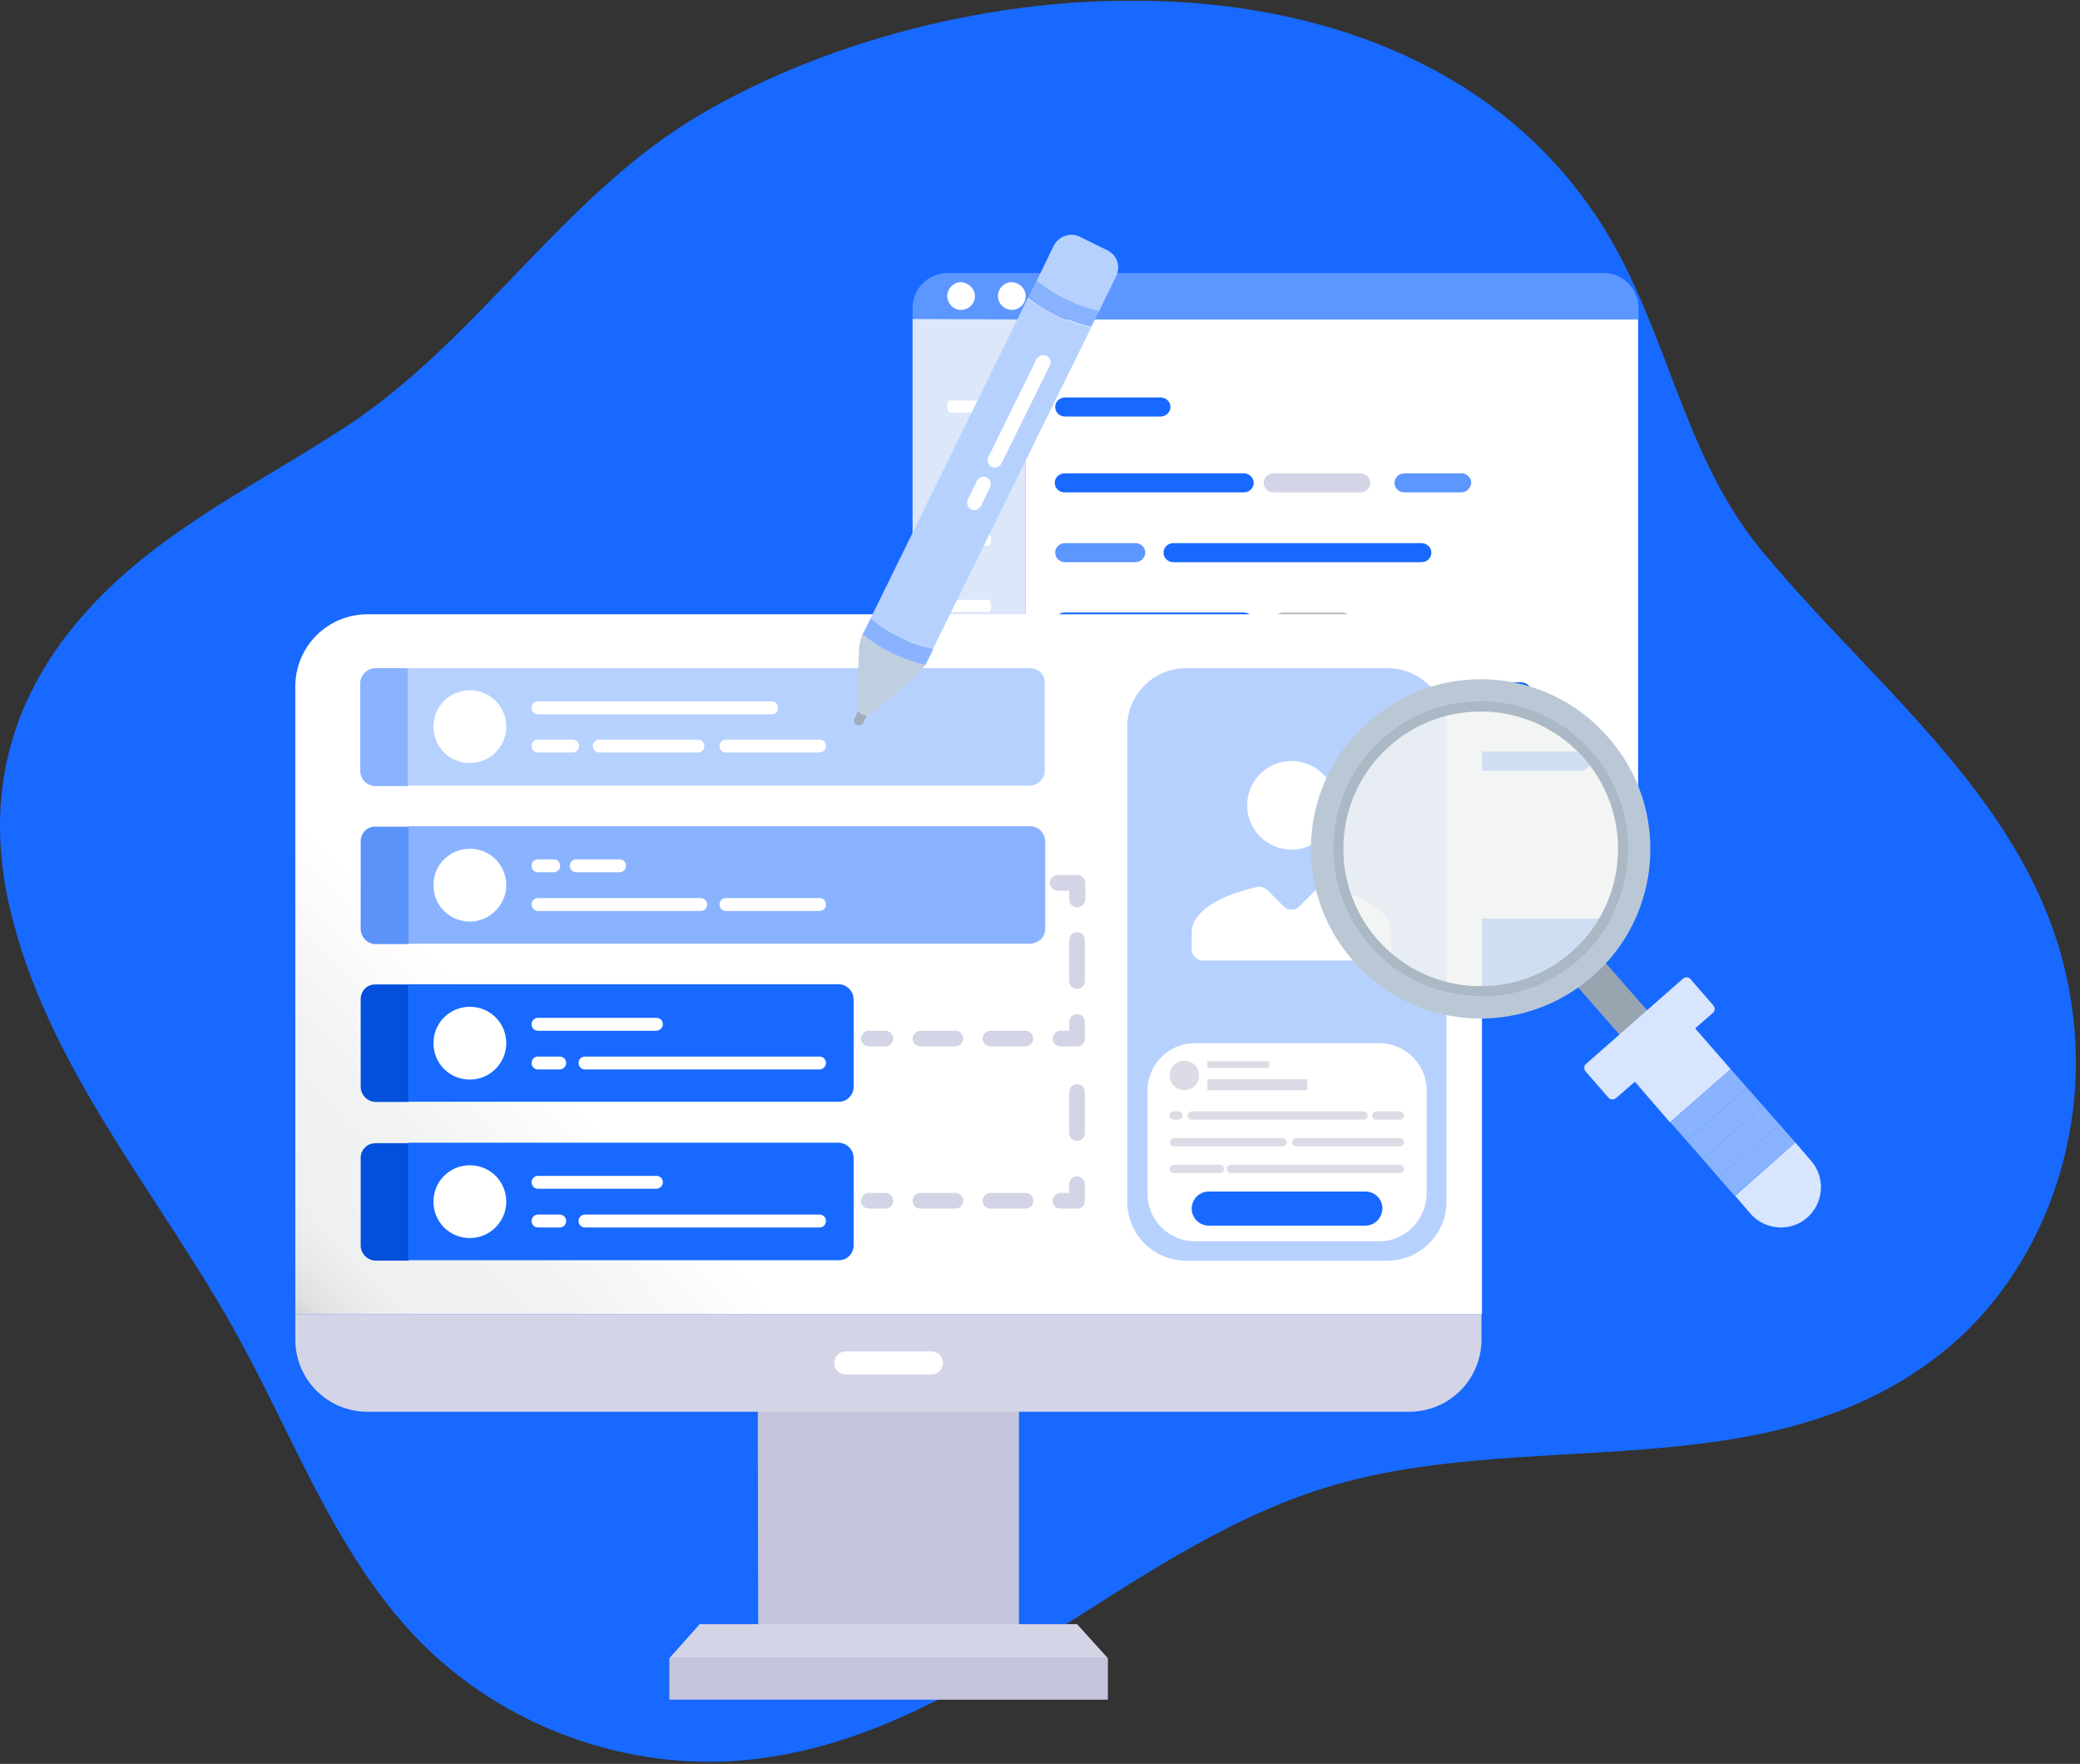
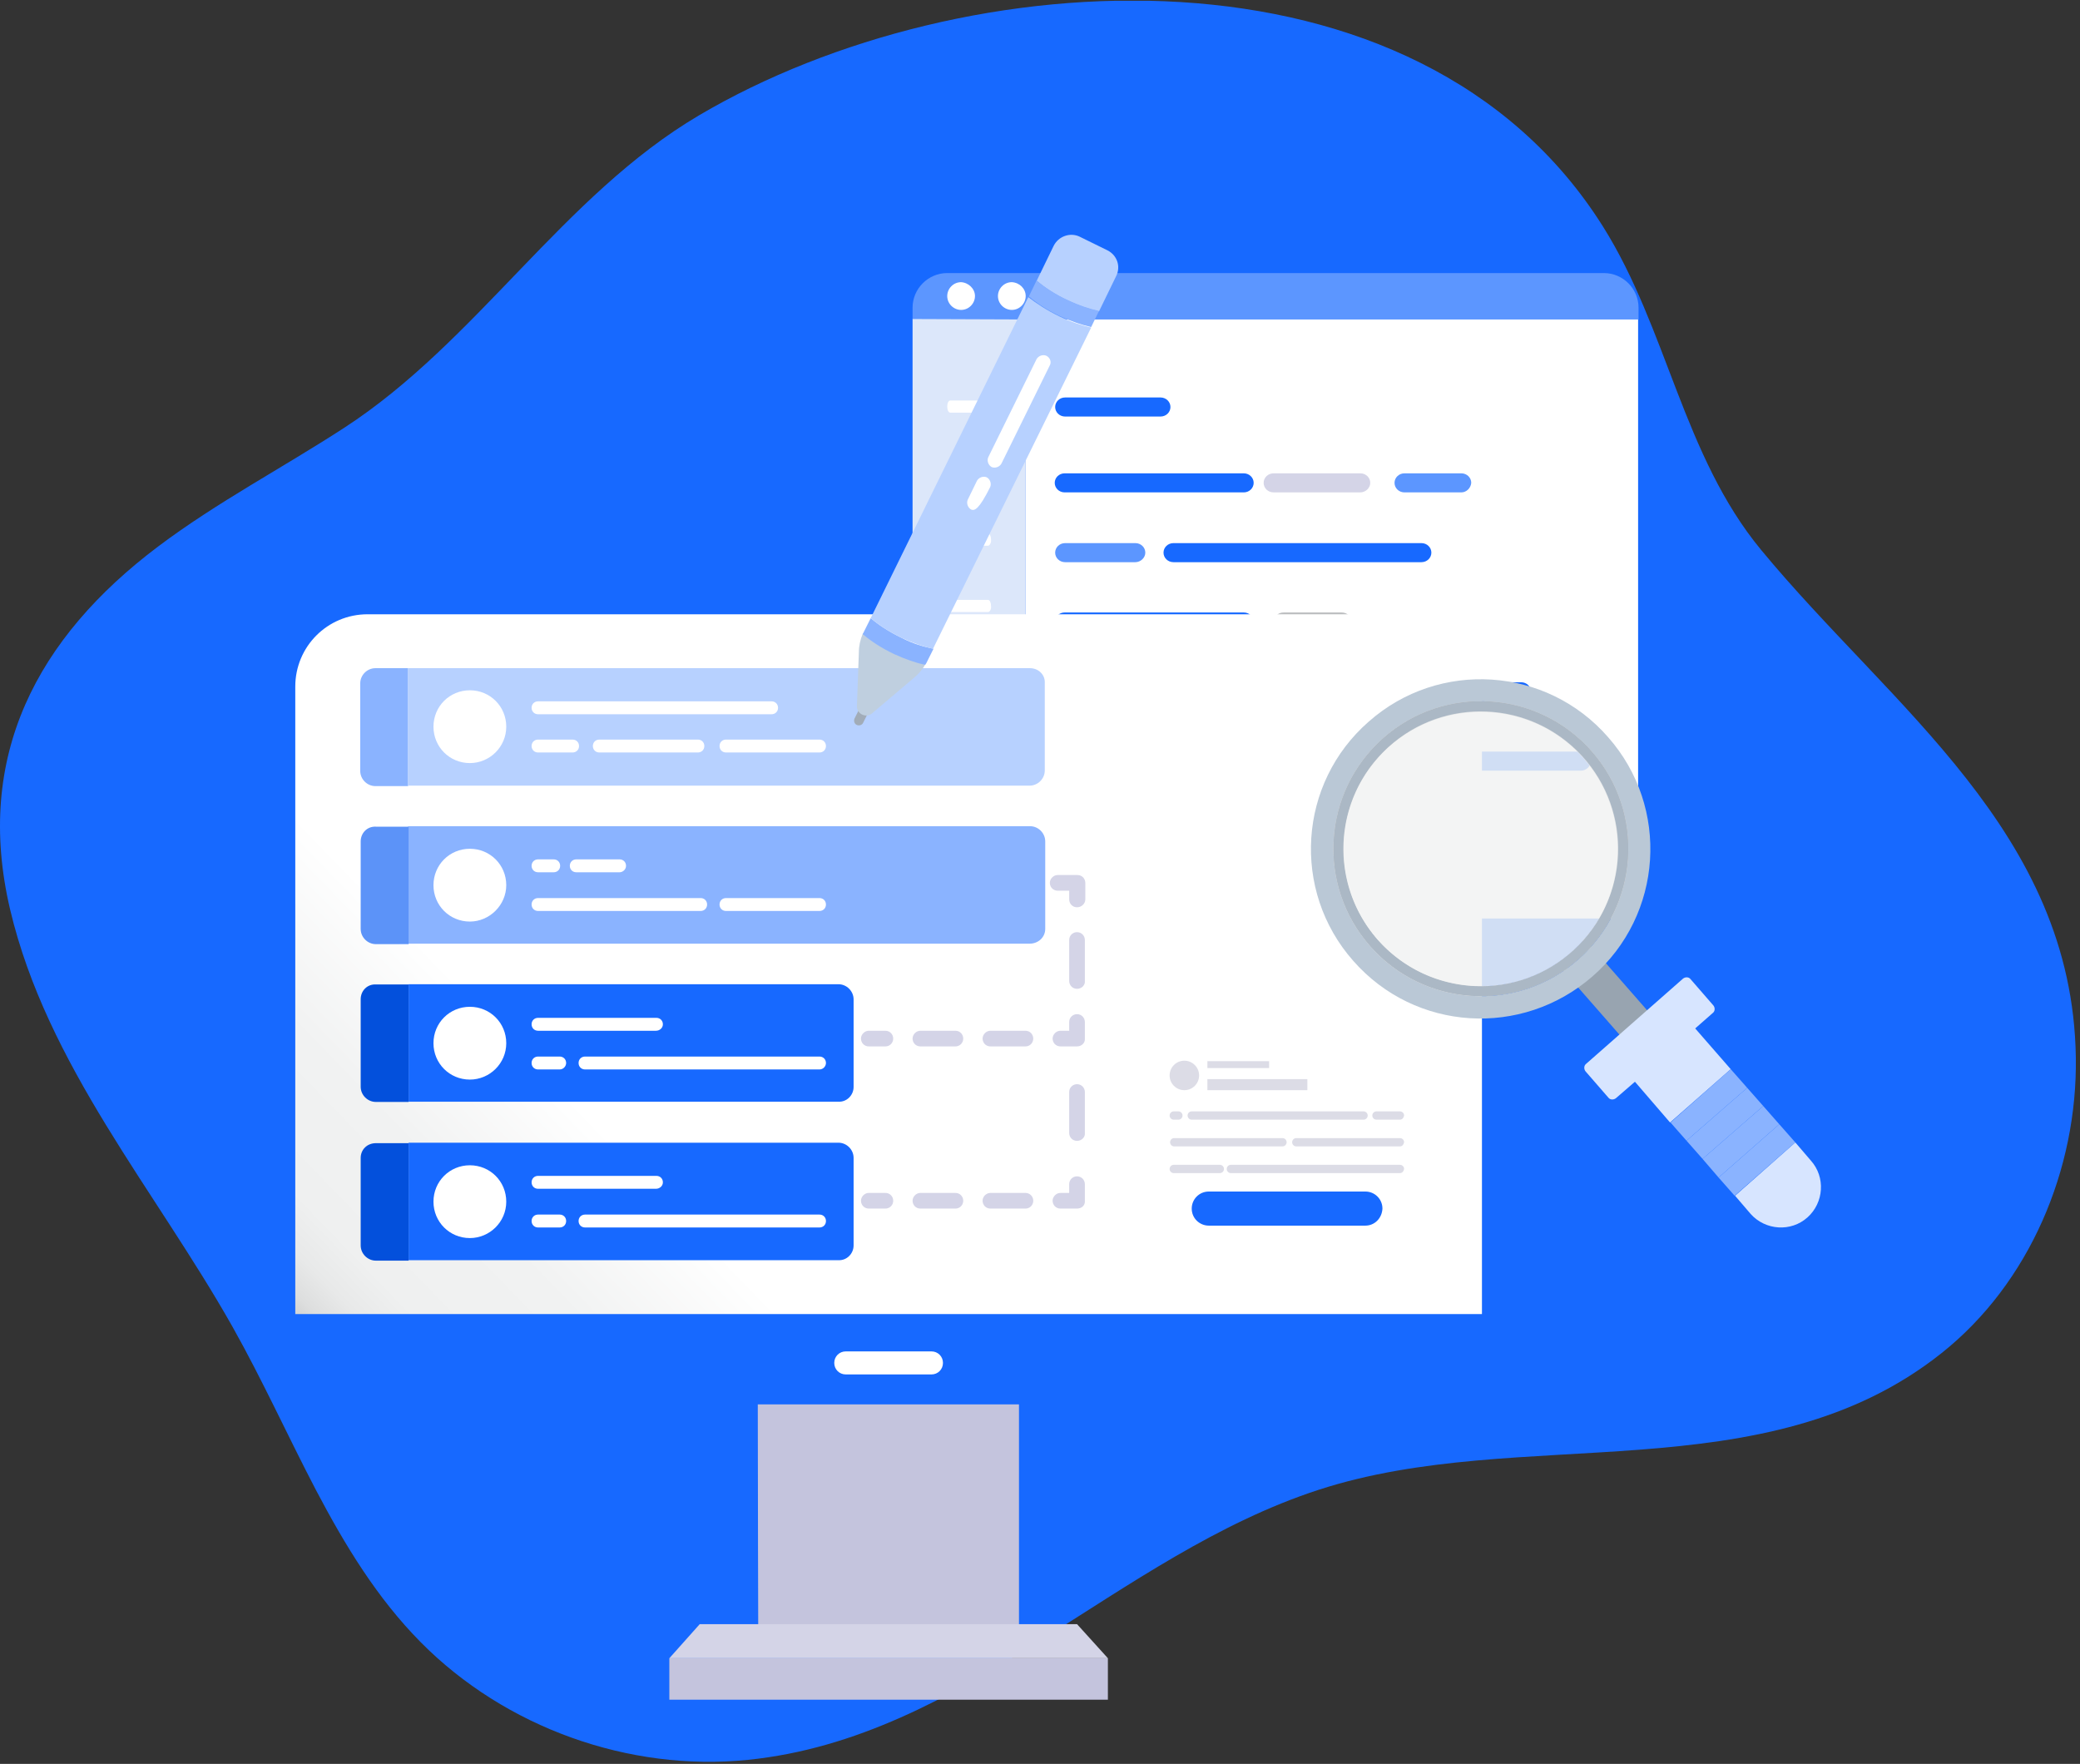
<svg xmlns="http://www.w3.org/2000/svg" width="388" height="329" viewBox="0 0 388 329" fill="none">
  <rect x="0" y="0" width="388" height="329" fill="#333333" stroke="none" />
  <g clip-path="url(#clip0)">
    <path d="M58.949 277.945C53.688 267.879 48.963 257.41 43.406 247.531C29.018 222.003 8.751 198.729 1.879 169.604C-4.832 141.042 6.926 118.923 29.501 101.931C40.534 93.636 52.748 87.247 64.264 79.758C88.987 63.678 105.013 36.486 130.407 21.507C179.719 -7.565 264.465 -12.639 298.986 42.203C311.012 61.289 313.938 84.965 328.541 102.602C352.862 132.023 386.577 155.162 387.222 197.199C387.544 218.111 378.578 239.344 362.203 252.363C329.105 278.724 283.685 265.597 245.943 277.892C208.415 290.106 180.122 324.117 139.507 328.251C117.281 330.506 94.222 322.211 78.491 306.319C70.358 298.105 64.371 288.253 58.949 277.945Z" fill="#1769FF" />
    <path d="M305.653 57.4C305.653 53.843 302.742 50.932 299.185 50.932H176.697C173.14 50.932 170.229 53.843 170.229 57.4V59.583H305.653V57.4Z" fill="#5C96FF" />
    <path d="M181.871 55.218C181.871 56.592 180.739 57.805 179.283 57.805C177.909 57.805 176.696 56.673 176.696 55.218C176.696 53.843 177.828 52.631 179.283 52.631C180.658 52.712 181.871 53.843 181.871 55.218Z" fill="white" />
    <path d="M191.33 55.217C191.33 56.592 190.198 57.804 188.742 57.804C187.368 57.804 186.155 56.673 186.155 55.217C186.155 53.843 187.287 52.63 188.742 52.63C190.198 52.711 191.33 53.843 191.33 55.217Z" fill="white" />
    <path d="M170.229 59.502V168.407C170.229 169.943 171.522 171.237 173.058 171.237H191.33V59.583L170.229 59.502Z" fill="#DCE7FA" />
    <path d="M184.296 76.966H177.262C176.939 76.966 176.696 76.481 176.696 75.834C176.696 75.187 176.939 74.702 177.262 74.702H184.296C184.62 74.702 184.862 75.187 184.862 75.834C184.862 76.481 184.62 76.966 184.296 76.966Z" fill="white" />
    <path d="M184.296 89.336H177.262C176.938 89.336 176.696 88.851 176.696 88.204C176.696 87.557 176.938 87.072 177.262 87.072H184.296C184.619 87.072 184.862 87.557 184.862 88.204C184.942 88.851 184.619 89.336 184.296 89.336Z" fill="white" />
    <path d="M184.296 101.787H177.262C176.938 101.787 176.696 101.302 176.696 100.655C176.696 100.008 176.938 99.523 177.262 99.523H184.296C184.619 99.523 184.862 100.008 184.862 100.655C184.942 101.221 184.619 101.787 184.296 101.787Z" fill="white" />
    <path d="M184.296 114.157H177.262C176.938 114.157 176.696 113.672 176.696 113.025C176.696 112.378 176.938 111.893 177.262 111.893H184.296C184.619 111.893 184.862 112.378 184.862 113.025C184.942 113.672 184.619 114.157 184.296 114.157Z" fill="white" />
    <path d="M184.296 126.527H177.262C176.938 126.527 176.696 126.042 176.696 125.395C176.696 124.748 176.938 124.263 177.262 124.263H184.296C184.619 124.263 184.862 124.748 184.862 125.395C184.942 126.042 184.619 126.527 184.296 126.527Z" fill="white" />
    <path d="M184.296 138.897H177.262C176.938 138.897 176.696 138.412 176.696 137.765C176.696 137.118 176.938 136.633 177.262 136.633H184.296C184.619 136.633 184.862 137.118 184.862 137.765C184.942 138.412 184.619 138.897 184.296 138.897Z" fill="white" />
    <path d="M184.296 151.267H177.262C176.938 151.267 176.696 150.782 176.696 150.135C176.696 149.488 176.938 149.003 177.262 149.003H184.296C184.619 149.003 184.862 149.488 184.862 150.135C184.942 150.782 184.619 151.267 184.296 151.267Z" fill="white" />
    <path d="M305.651 59.583H191.33V171.318H302.741C304.277 171.318 305.57 170.024 305.57 168.488V59.583H305.651Z" fill="white" />
    <path d="M216.475 77.694H198.688C197.637 77.694 196.829 76.885 196.829 75.915C196.829 74.945 197.637 74.136 198.688 74.136H216.475C217.526 74.136 218.335 74.945 218.335 75.915C218.335 76.885 217.526 77.694 216.475 77.694Z" fill="#1769FF" />
    <path d="M272.584 91.842H261.993C260.942 91.842 260.133 91.034 260.133 90.064C260.133 89.093 260.942 88.285 261.993 88.285H272.584C273.635 88.285 274.444 89.093 274.444 90.064C274.363 91.034 273.554 91.842 272.584 91.842Z" fill="#5C96FF" />
    <path d="M253.746 91.842H237.576C236.525 91.842 235.717 91.034 235.717 90.064C235.717 89.093 236.525 88.285 237.576 88.285H253.746C254.797 88.285 255.606 89.093 255.606 90.064C255.606 91.034 254.716 91.842 253.746 91.842Z" fill="#D4D4E7" />
    <path d="M231.998 91.842H198.607C197.556 91.842 196.747 91.034 196.747 90.064C196.747 89.093 197.556 88.285 198.607 88.285H231.998C233.049 88.285 233.857 89.093 233.857 90.064C233.857 91.034 233.049 91.842 231.998 91.842Z" fill="#1769FF" />
    <path d="M265.146 104.859H218.9C217.849 104.859 217.04 104.051 217.04 103.081C217.04 102.11 217.849 101.302 218.9 101.302H265.146C266.197 101.302 267.005 102.11 267.005 103.081C267.005 104.051 266.197 104.859 265.146 104.859Z" fill="#1769FF" />
    <path d="M211.785 104.859H198.687C197.636 104.859 196.828 104.051 196.828 103.081C196.828 102.11 197.636 101.302 198.687 101.302H211.785C212.836 101.302 213.644 102.11 213.644 103.081C213.644 104.051 212.755 104.859 211.785 104.859Z" fill="#5C96FF" />
    <path d="M250.27 117.795H239.436C238.385 117.795 237.577 116.987 237.577 116.016C237.577 115.046 238.385 114.238 239.436 114.238H250.27C251.321 114.238 252.13 115.046 252.13 116.016C252.13 116.987 251.24 117.795 250.27 117.795Z" fill="#BCBEC0" />
    <path d="M231.998 117.795H198.607C197.556 117.795 196.747 116.987 196.747 116.017C196.747 115.047 197.556 114.238 198.607 114.238H231.998C233.049 114.238 233.857 115.047 233.857 116.017C233.857 116.987 233.049 117.795 231.998 117.795Z" fill="#1769FF" />
    <path d="M283.741 130.812H220.759C219.708 130.812 218.899 130.003 218.899 129.033C218.899 128.063 219.708 127.254 220.759 127.254H283.741C284.792 127.254 285.6 128.063 285.6 129.033C285.52 130.003 284.711 130.812 283.741 130.812Z" fill="#1769FF" />
    <path d="M214.372 130.813H198.687C197.636 130.813 196.828 130.004 196.828 129.034C196.828 128.064 197.636 127.255 198.687 127.255H214.372C215.423 127.255 216.232 128.064 216.232 129.034C216.232 130.004 215.423 130.813 214.372 130.813Z" fill="#1769FF" />
    <path d="M294.898 143.748H254.959C253.908 143.748 253.099 142.939 253.099 141.969C253.099 140.999 253.908 140.19 254.959 140.19H294.898C295.949 140.19 296.758 140.999 296.758 141.969C296.758 142.939 295.869 143.748 294.898 143.748Z" fill="#1769FF" />
    <path d="M248.491 143.748H222.376C221.325 143.748 220.517 142.939 220.517 141.969C220.517 140.999 221.325 140.19 222.376 140.19H248.491C249.542 140.19 250.35 140.999 250.35 141.969C250.35 142.939 249.542 143.748 248.491 143.748Z" fill="#1769FF" />
    <path d="M215.342 143.748H198.687C197.636 143.748 196.828 142.94 196.828 141.97C196.828 140.999 197.636 140.191 198.687 140.191H215.342C216.393 140.191 217.202 140.999 217.202 141.97C217.202 142.94 216.393 143.748 215.342 143.748Z" fill="#5C96FF" />
    <path d="M269.754 156.765H254.959C253.908 156.765 253.099 155.956 253.099 154.986C253.099 154.016 253.908 153.207 254.959 153.207H269.754C270.805 153.207 271.614 154.016 271.614 154.986C271.614 155.956 270.805 156.765 269.754 156.765Z" fill="#5C96FF" />
    <path d="M248.491 156.765H239.112C238.061 156.765 237.252 155.956 237.252 154.986C237.252 154.016 238.061 153.207 239.112 153.207H248.491C249.542 153.207 250.35 154.016 250.35 154.986C250.35 155.956 249.542 156.765 248.491 156.765Z" fill="#5C96FF" />
    <path d="M232.078 156.765H198.687C197.636 156.765 196.828 155.956 196.828 154.986C196.828 154.016 197.636 153.207 198.687 153.207H232.078C233.129 153.207 233.938 154.016 233.938 154.986C233.938 155.956 233.129 156.765 232.078 156.765Z" fill="#BCBEC0" />
    <path d="M141.356 261.948C141.356 275.611 141.442 305 141.442 305H190.079C190.079 305 190.079 275.439 190.079 261.948H141.356Z" fill="#C4C4DD" />
-     <path d="M55.08 245.105V249.831C55.08 257.308 61.095 263.323 68.571 263.323H262.863C270.339 263.323 276.354 257.308 276.354 249.831V245.105H55.08Z" fill="#D4D4E7" />
    <path d="M200.907 302.937H130.529L124.857 309.296H206.665L200.907 302.937Z" fill="#D4D4E7" />
    <path d="M206.664 309.296H124.857V317.03H206.664V309.296Z" fill="#C4C4DD" />
    <path d="M262.864 114.575H227.546H68.572C61.096 114.575 55.081 120.59 55.081 128.066V245.105H227.546H276.441V128.066C276.441 120.676 270.34 114.575 262.864 114.575Z" fill="url(#paint0_linear)" />
    <path d="M76.133 124.629H70.032C68.485 124.629 67.196 125.918 67.196 127.464V143.791C67.196 145.338 68.485 146.627 70.032 146.627H76.133V124.629Z" fill="#8AB3FF" />
    <path d="M192.141 124.629H76.133V146.541H192.055C193.602 146.541 194.891 145.252 194.891 143.706V127.378C194.976 125.832 193.688 124.629 192.141 124.629Z" fill="#B7D1FF" />
    <path d="M87.648 142.331C83.867 142.331 80.859 139.323 80.859 135.542C80.859 131.761 83.867 128.753 87.648 128.753C91.429 128.753 94.437 131.761 94.437 135.542C94.437 139.323 91.343 142.331 87.648 142.331Z" fill="white" />
    <path d="M143.933 133.222H100.365C99.678 133.222 99.162 132.706 99.162 132.019C99.162 131.332 99.678 130.816 100.365 130.816H143.933C144.62 130.816 145.136 131.332 145.136 132.019C145.136 132.706 144.62 133.222 143.933 133.222Z" fill="white" />
    <path d="M106.81 140.355H100.365C99.678 140.355 99.162 139.839 99.162 139.152C99.162 138.464 99.678 137.949 100.365 137.949H106.81C107.497 137.949 108.013 138.464 108.013 139.152C108.013 139.839 107.497 140.355 106.81 140.355Z" fill="white" />
    <path d="M130.183 140.354H111.794C111.106 140.354 110.591 139.839 110.591 139.151C110.591 138.464 111.106 137.948 111.794 137.948H130.183C130.871 137.948 131.386 138.464 131.386 139.151C131.386 139.839 130.871 140.354 130.183 140.354Z" fill="white" />
    <path d="M152.869 140.354H135.425C134.738 140.354 134.222 139.839 134.222 139.151C134.222 138.464 134.738 137.948 135.425 137.948H152.869C153.557 137.948 154.072 138.464 154.072 139.151C154.072 139.839 153.557 140.354 152.869 140.354Z" fill="white" />
    <path d="M159.229 202.741V186.414C159.229 184.867 157.94 183.578 156.394 183.578H76.219V205.491H156.394C157.94 205.577 159.229 204.288 159.229 202.741Z" fill="#1769FF" />
    <path d="M67.282 186.373V202.7C67.282 204.246 68.571 205.535 70.118 205.535H76.219V183.623H70.118C68.485 183.537 67.282 184.826 67.282 186.373Z" fill="#0350DC" />
    <path d="M87.648 201.366C83.867 201.366 80.859 198.358 80.859 194.577C80.859 190.796 83.867 187.789 87.648 187.789C91.429 187.789 94.437 190.796 94.437 194.577C94.437 198.358 91.343 201.366 87.648 201.366Z" fill="white" />
    <path d="M122.364 192.257H100.365C99.678 192.257 99.162 191.742 99.162 191.054C99.162 190.367 99.678 189.851 100.365 189.851H122.45C123.137 189.851 123.653 190.367 123.653 191.054C123.653 191.742 123.051 192.257 122.364 192.257Z" fill="white" />
    <path d="M104.404 199.475H100.365C99.678 199.475 99.162 198.959 99.162 198.272C99.162 197.584 99.678 197.069 100.365 197.069H104.404C105.091 197.069 105.607 197.584 105.607 198.272C105.607 198.873 105.091 199.475 104.404 199.475Z" fill="white" />
    <path d="M152.87 199.475H109.13C108.443 199.475 107.927 198.959 107.927 198.272C107.927 197.584 108.443 197.069 109.13 197.069H152.87C153.557 197.069 154.073 197.584 154.073 198.272C154.073 198.873 153.557 199.475 152.87 199.475Z" fill="white" />
    <path d="M159.229 232.301V215.974C159.229 214.427 157.94 213.138 156.393 213.138H76.219V235.051H156.393C157.94 235.137 159.229 233.848 159.229 232.301Z" fill="#1769FF" />
    <path d="M67.282 215.974V232.301C67.282 233.848 68.571 235.137 70.118 235.137H76.219V213.224H70.118C68.485 213.224 67.282 214.427 67.282 215.974Z" fill="#0350DC" />
    <path d="M87.647 230.926C83.867 230.926 80.859 227.918 80.859 224.137C80.859 220.356 83.867 217.349 87.647 217.349C91.428 217.349 94.436 220.356 94.436 224.137C94.436 227.918 91.343 230.926 87.647 230.926Z" fill="white" />
    <path d="M122.365 221.732H100.366C99.679 221.732 99.163 221.216 99.163 220.529C99.163 219.841 99.679 219.326 100.366 219.326H122.451C123.138 219.326 123.654 219.841 123.654 220.529C123.654 221.216 123.052 221.732 122.365 221.732Z" fill="white" />
    <path d="M104.405 228.95H100.366C99.679 228.95 99.163 228.434 99.163 227.747C99.163 227.06 99.679 226.544 100.366 226.544H104.405C105.092 226.544 105.608 227.06 105.608 227.747C105.608 228.434 105.092 228.95 104.405 228.95Z" fill="white" />
    <path d="M152.871 228.95H109.132C108.444 228.95 107.929 228.434 107.929 227.747C107.929 227.06 108.444 226.544 109.132 226.544H152.871C153.559 226.544 154.074 227.06 154.074 227.747C154.074 228.434 153.559 228.95 152.871 228.95Z" fill="white" />
    <path d="M194.976 173.266V156.939C194.976 155.393 193.687 154.104 192.141 154.104H76.133V176.016H192.055C193.688 176.016 194.976 174.813 194.976 173.266Z" fill="#8AB3FF" />
    <path d="M67.282 156.94V173.267C67.282 174.814 68.571 176.103 70.118 176.103H76.219V154.191H70.118C68.485 154.105 67.282 155.394 67.282 156.94Z" fill="#5C93F8" />
    <path d="M87.648 171.891C83.867 171.891 80.859 168.884 80.859 165.103C80.859 161.322 83.867 158.314 87.648 158.314C91.429 158.314 94.437 161.322 94.437 165.103C94.437 168.798 91.343 171.891 87.648 171.891Z" fill="white" />
    <path d="M103.287 162.697H100.365C99.678 162.697 99.162 162.182 99.162 161.494C99.162 160.807 99.678 160.291 100.365 160.291H103.287C103.974 160.291 104.49 160.807 104.49 161.494C104.49 162.182 103.974 162.697 103.287 162.697Z" fill="white" />
    <path d="M115.575 162.697H107.497C106.81 162.697 106.294 162.181 106.294 161.494C106.294 160.806 106.81 160.291 107.497 160.291H115.575C116.262 160.291 116.778 160.806 116.778 161.494C116.778 162.181 116.176 162.697 115.575 162.697Z" fill="white" />
    <path d="M130.699 169.915H100.365C99.678 169.915 99.162 169.399 99.162 168.712C99.162 168.024 99.678 167.509 100.365 167.509H130.699C131.387 167.509 131.902 168.024 131.902 168.712C131.902 169.399 131.387 169.915 130.699 169.915Z" fill="white" />
    <path d="M152.869 169.915H135.425C134.738 169.915 134.222 169.399 134.222 168.712C134.222 168.024 134.738 167.509 135.425 167.509H152.869C153.557 167.509 154.072 168.024 154.072 168.712C154.072 169.399 153.557 169.915 152.869 169.915Z" fill="white" />
    <path d="M165.158 195.179H162.065C161.206 195.179 160.604 194.491 160.604 193.718C160.604 192.944 161.291 192.257 162.065 192.257H165.158C166.018 192.257 166.619 192.944 166.619 193.718C166.619 194.491 166.018 195.179 165.158 195.179Z" fill="#D4D4E7" />
    <path d="M191.282 195.179H184.751C183.892 195.179 183.29 194.491 183.29 193.718C183.29 192.944 183.978 192.257 184.751 192.257H191.282C192.141 192.257 192.743 192.944 192.743 193.718C192.743 194.491 192.141 195.179 191.282 195.179ZM178.22 195.179H171.689C170.83 195.179 170.229 194.491 170.229 193.718C170.229 192.944 170.916 192.257 171.689 192.257H178.22C179.08 192.257 179.681 192.944 179.681 193.718C179.681 194.491 179.08 195.179 178.22 195.179Z" fill="#D4D4E7" />
    <path d="M200.906 195.179H197.813C196.954 195.179 196.352 194.491 196.352 193.718C196.352 192.944 197.039 192.257 197.813 192.257H199.446V190.624C199.446 189.765 200.133 189.163 200.906 189.163C201.766 189.163 202.367 189.851 202.367 190.624V193.718C202.453 194.491 201.766 195.179 200.906 195.179Z" fill="#D4D4E7" />
    <path d="M200.907 184.437C200.047 184.437 199.446 183.75 199.446 182.976V175.328C199.446 174.469 200.133 173.867 200.907 173.867C201.766 173.867 202.368 174.555 202.368 175.328V182.976C202.453 183.75 201.766 184.437 200.907 184.437Z" fill="#D4D4E7" />
    <path d="M200.906 169.227C200.047 169.227 199.445 168.54 199.445 167.766V166.134H197.297C196.437 166.134 195.836 165.446 195.836 164.673C195.836 163.899 196.523 163.212 197.297 163.212H200.992C201.851 163.212 202.453 163.899 202.453 164.673V167.766C202.453 168.54 201.765 169.227 200.906 169.227Z" fill="#D4D4E7" />
    <path d="M165.158 225.427H162.065C161.206 225.427 160.604 224.74 160.604 223.966C160.604 223.193 161.291 222.505 162.065 222.505H165.158C166.018 222.505 166.619 223.193 166.619 223.966C166.619 224.74 166.018 225.427 165.158 225.427Z" fill="#D4D4E7" />
    <path d="M191.282 225.427H184.751C183.892 225.427 183.29 224.74 183.29 223.966C183.29 223.193 183.978 222.505 184.751 222.505H191.282C192.141 222.505 192.743 223.193 192.743 223.966C192.743 224.74 192.141 225.427 191.282 225.427ZM178.22 225.427H171.689C170.83 225.427 170.229 224.74 170.229 223.966C170.229 223.193 170.916 222.505 171.689 222.505H178.22C179.08 222.505 179.681 223.193 179.681 223.966C179.681 224.74 179.08 225.427 178.22 225.427Z" fill="#D4D4E7" />
    <path d="M200.906 225.427H197.813C196.954 225.427 196.352 224.739 196.352 223.966C196.352 223.193 197.039 222.505 197.813 222.505H199.446V220.872C199.446 220.013 200.133 219.412 200.906 219.412C201.766 219.412 202.367 220.099 202.367 220.872V223.966C202.453 224.825 201.766 225.427 200.906 225.427Z" fill="#D4D4E7" />
    <path d="M200.907 212.795C200.047 212.795 199.446 212.108 199.446 211.334V203.686C199.446 202.827 200.133 202.225 200.907 202.225C201.766 202.225 202.368 202.913 202.368 203.686V211.334C202.453 212.108 201.766 212.795 200.907 212.795Z" fill="#D4D4E7" />
-     <path d="M258.824 235.137H221.272C215.171 235.137 210.273 230.239 210.273 224.138V135.628C210.273 129.527 215.171 124.629 221.272 124.629H258.824C264.926 124.629 269.824 129.527 269.824 135.628V224.138C269.824 230.153 264.926 235.137 258.824 235.137Z" fill="#B7D1FF" />
    <path d="M257.277 231.528H222.905C218.007 231.528 214.054 227.575 214.054 222.677V203.428C214.054 198.53 218.007 194.577 222.905 194.577H257.277C262.176 194.577 266.128 198.53 266.128 203.428V222.677C266.042 227.575 262.09 231.528 257.277 231.528Z" fill="white" />
    <path d="M220.929 203.342C222.448 203.342 223.679 202.111 223.679 200.592C223.679 199.074 222.448 197.843 220.929 197.843C219.41 197.843 218.179 199.074 218.179 200.592C218.179 202.111 219.41 203.342 220.929 203.342Z" fill="#DCDCE6" />
    <path d="M236.74 197.928H225.225V199.217H236.74V197.928Z" fill="#DCDCE6" />
    <path d="M243.872 201.28H225.225V203.342H243.872V201.28Z" fill="#DCDCE6" />
    <path d="M261.145 208.842H256.763C256.333 208.842 255.989 208.498 255.989 208.069C255.989 207.639 256.333 207.295 256.763 207.295H261.145C261.575 207.295 261.919 207.639 261.919 208.069C261.833 208.498 261.575 208.842 261.145 208.842Z" fill="#DCDCE6" />
    <path d="M254.356 208.842H222.303C221.874 208.842 221.53 208.498 221.53 208.069C221.53 207.639 221.874 207.295 222.303 207.295H254.356C254.785 207.295 255.129 207.639 255.129 208.069C255.129 208.498 254.785 208.842 254.356 208.842Z" fill="#DCDCE6" />
    <path d="M219.811 208.842H218.952C218.522 208.842 218.179 208.498 218.179 208.069C218.179 207.639 218.522 207.295 218.952 207.295H219.811C220.241 207.295 220.585 207.639 220.585 208.069C220.585 208.498 220.241 208.842 219.811 208.842Z" fill="#DCDCE6" />
    <path d="M261.145 213.826H241.81C241.38 213.826 241.037 213.482 241.037 213.053C241.037 212.623 241.38 212.279 241.81 212.279H261.145C261.574 212.279 261.918 212.623 261.918 213.053C261.832 213.482 261.574 213.826 261.145 213.826Z" fill="#DCDCE6" />
    <path d="M239.232 213.826H219.038C218.608 213.826 218.265 213.482 218.265 213.053C218.265 212.623 218.608 212.279 219.038 212.279H239.232C239.662 212.279 240.005 212.623 240.005 213.053C240.005 213.482 239.662 213.826 239.232 213.826Z" fill="#DCDCE6" />
    <path d="M261.145 218.81H229.608C229.178 218.81 228.834 218.466 228.834 218.037C228.834 217.607 229.178 217.263 229.608 217.263H261.145C261.574 217.263 261.918 217.607 261.918 218.037C261.832 218.466 261.574 218.81 261.145 218.81Z" fill="#DCDCE6" />
    <path d="M227.545 218.81H218.952C218.522 218.81 218.179 218.466 218.179 218.037C218.179 217.607 218.522 217.263 218.952 217.263H227.545C227.975 217.263 228.319 217.607 228.319 218.037C228.319 218.466 227.975 218.81 227.545 218.81Z" fill="#DCDCE6" />
    <path d="M254.7 228.606H225.483C223.764 228.606 222.303 227.231 222.303 225.427C222.303 223.708 223.678 222.247 225.483 222.247H254.7C256.418 222.247 257.879 223.622 257.879 225.427C257.793 227.231 256.418 228.606 254.7 228.606Z" fill="#1769FF" />
    <path d="M173.752 256.362H157.768C156.565 256.362 155.62 255.417 155.62 254.214C155.62 253.011 156.565 252.065 157.768 252.065H173.752C174.955 252.065 175.9 253.011 175.9 254.214C175.9 255.417 174.955 256.362 173.752 256.362Z" fill="white" />
    <path d="M162.669 131.495L161.03 134.773C160.848 135.229 160.301 135.411 159.846 135.229C159.391 135.046 159.208 134.5 159.391 134.045L161.03 130.766C161.212 130.311 161.758 130.129 162.214 130.311C162.669 130.584 162.851 131.131 162.669 131.495Z" fill="#A1ACB8" />
    <path d="M166.767 121.842C164.308 120.658 162.396 119.383 161.03 118.199H160.938C160.483 119.292 160.21 120.476 160.21 121.659L159.846 131.768C159.846 133.134 161.485 133.953 162.578 133.134L170.318 126.577C171.229 125.848 172.049 124.938 172.595 123.936H172.504C170.956 123.481 168.952 122.843 166.767 121.842Z" fill="#BFCFDF" />
    <path d="M196.545 45.863L193.358 52.42H193.449C194.815 53.604 196.727 54.879 199.186 56.062C201.372 57.064 203.284 57.702 204.923 58.066H205.014L208.202 51.509C209.112 49.688 208.384 47.593 206.562 46.683L201.372 44.133C199.641 43.313 197.456 44.042 196.545 45.863Z" fill="#B7D1FF" />
    <path d="M193.358 52.329L191.901 55.334H191.992C193.358 56.518 195.27 57.793 197.729 58.977C199.915 59.978 201.827 60.616 203.466 60.98H203.557L205.014 57.975H204.923C203.284 57.611 201.281 56.973 199.186 55.971C196.727 54.879 194.815 53.513 193.358 52.329Z" fill="#8AB3FF" />
    <path d="M168.224 118.988C165.765 117.804 163.853 116.53 162.487 115.346H162.396L161.03 118.078C160.939 118.169 160.939 118.26 160.939 118.351H161.03C162.396 119.535 164.308 120.81 166.767 121.993C168.953 122.995 170.865 123.633 172.504 123.997H172.595C172.686 123.906 172.686 123.815 172.778 123.724L174.143 120.992H174.052C172.322 120.628 170.319 120.081 168.224 118.988Z" fill="#8AB3FF" />
    <path d="M191.81 55.425L162.396 115.346H162.487C163.853 116.53 165.765 117.805 168.224 118.989C170.41 119.991 172.322 120.628 173.961 120.992H174.052L203.558 61.071H203.467C201.827 60.707 199.824 60.069 197.729 59.068C195.271 57.884 193.358 56.609 191.81 55.425Z" fill="#B7D1FF" />
    <path d="M195.816 68.175L186.801 86.479C186.436 87.116 185.617 87.389 184.979 87.116C184.342 86.752 184.069 85.932 184.342 85.295L193.357 66.991C193.722 66.353 194.541 66.08 195.179 66.353C195.907 66.718 196.18 67.537 195.816 68.175Z" fill="white" />
-     <path d="M184.706 90.85L182.976 94.402C182.612 95.039 181.792 95.312 181.155 95.039C180.517 94.675 180.244 93.855 180.517 93.218L182.247 89.666C182.612 89.029 183.431 88.756 184.069 89.029C184.706 89.393 184.979 90.213 184.706 90.85Z" fill="white" />
+     <path d="M184.706 90.85C182.612 95.039 181.792 95.312 181.155 95.039C180.517 94.675 180.244 93.855 180.517 93.218L182.247 89.666C182.612 89.029 183.431 88.756 184.069 89.029C184.706 89.393 184.979 90.213 184.706 90.85Z" fill="white" />
    <path d="M240.911 141.936C236.34 141.936 232.641 145.635 232.641 150.206C232.641 154.778 236.34 158.477 240.911 158.477C245.483 158.477 249.182 154.778 249.182 150.206C249.182 145.635 245.483 141.936 240.911 141.936ZM235.032 165.398C234.862 165.39 234.693 165.406 234.515 165.447C228.635 166.707 222.303 169.558 222.303 173.983V177.085C222.303 178.224 223.232 179.152 224.371 179.152H257.452C258.591 179.152 259.52 178.224 259.52 177.085V173.983C259.52 169.558 253.188 166.707 247.308 165.447C246.621 165.293 245.919 165.519 245.426 166.012L242.373 169.065C241.566 169.872 240.257 169.872 239.45 169.065L236.397 166.012C236.025 165.64 235.541 165.43 235.032 165.398Z" fill="white" />
    <path d="M309.751 196.514C311.206 195.22 311.287 193.118 310.074 191.663L296.977 176.706C295.683 175.251 296.734 178.889 295.279 180.102C293.824 181.395 290.509 179.778 291.802 181.233L304.9 196.191C306.113 197.646 308.296 197.808 309.751 196.514Z" fill="#98A4B0" />
    <path d="M252.428 179.212C240.867 166.114 242.16 146.064 255.339 134.583C268.436 123.021 288.487 124.315 299.968 137.494C311.529 150.591 310.236 170.642 297.057 182.123C283.879 193.603 263.99 192.391 252.428 179.212ZM294.389 178.97C305.789 168.944 306.921 151.561 296.896 140.162C286.87 128.762 269.487 127.63 258.088 137.655C246.688 147.681 245.556 165.063 255.581 176.463C265.607 187.863 282.989 188.995 294.389 178.97Z" fill="#BAC8D6" />
    <path d="M255.581 176.463C245.556 165.063 246.688 147.681 258.087 137.655C269.487 127.63 286.87 128.762 296.895 140.162C306.921 151.561 305.789 168.944 294.389 178.97C282.989 188.995 265.606 187.863 255.581 176.463ZM293.095 177.595C303.687 168.297 304.738 152.127 295.44 141.455C286.142 130.864 269.972 129.813 259.3 139.111C248.709 148.408 247.658 164.578 256.955 175.25C266.334 185.842 282.504 186.893 293.095 177.595Z" fill="url(#paint1_linear)" />
    <path d="M255.581 176.463C245.556 165.063 246.688 147.681 258.087 137.655C269.487 127.63 286.87 128.762 296.895 140.162C306.921 151.561 305.789 168.944 294.389 178.97C282.989 188.995 265.606 187.863 255.581 176.463ZM293.095 177.595C303.687 168.297 304.738 152.127 295.44 141.455C286.142 130.864 269.972 129.813 259.3 139.111C248.709 148.408 247.658 164.578 256.955 175.25C266.334 185.842 282.504 186.893 293.095 177.595Z" fill="#ABB8C5" />
    <path d="M304.98 201.769L301.423 204.842C301.019 205.165 300.372 205.165 300.049 204.761L295.763 199.829C295.44 199.425 295.44 198.778 295.844 198.454L313.955 182.527C314.359 182.204 315.006 182.204 315.329 182.608L319.614 187.54C319.938 187.944 319.938 188.591 319.533 188.914L316.218 191.825L322.848 199.425L311.529 209.369L304.98 201.769Z" fill="#D7E5FF" />
    <path d="M334.895 213.088L337.805 216.484C340.554 219.556 340.231 224.327 337.159 227.075C334.086 229.824 329.316 229.501 326.567 226.429L323.657 223.033L334.895 213.088Z" fill="#D7E5FF" />
    <path d="M314.602 212.765L325.921 202.901L328.912 206.297L317.593 216.161L314.602 212.765Z" fill="#8AB3FF" />
    <path d="M311.61 209.369L322.848 199.425L325.92 202.901L314.601 212.765L311.61 209.369Z" fill="#8AB3FF" />
    <path d="M331.903 209.692L334.895 213.088L323.576 223.033L320.584 219.637L331.903 209.692Z" fill="#8AB3FF" />
    <path d="M317.592 216.16L328.911 206.297L331.903 209.692L320.584 219.637L317.592 216.16Z" fill="#8AB3FF" />
    <path opacity="0.85" d="M257.333 175.651C247.763 165.222 248.46 149.009 258.889 139.439C269.318 129.869 285.531 130.566 295.101 140.995C304.671 151.424 303.974 167.637 293.545 177.207C283.116 186.777 266.903 186.08 257.333 175.651Z" fill="#F1F2F2" />
  </g>
  <defs>
    <linearGradient id="paint0_linear" x1="74.552" y1="272.195" x2="124.779" y2="223.472" gradientUnits="userSpaceOnUse">
      <stop stop-color="#BBBBBB" />
      <stop offset="0.045" stop-color="#CCCDCD" />
      <stop offset="0.108" stop-color="#DDDEDE" />
      <stop offset="0.187" stop-color="#E8E9E9" />
      <stop offset="0.297" stop-color="#EFF0F0" />
      <stop offset="0.602" stop-color="#F1F2F2" />
      <stop offset="1" stop-color="white" />
    </linearGradient>
    <linearGradient id="paint1_linear" x1="279.819" y1="126.933" x2="272.646" y2="189.789" gradientUnits="userSpaceOnUse">
      <stop stop-color="#9D9E9F" />
      <stop offset="1" stop-color="#D1D3D4" />
    </linearGradient>
    <clipPath id="clip0">
      <rect width="387.222" height="328.488" fill="white" transform="translate(0 0.14)" />
    </clipPath>
  </defs>
</svg>